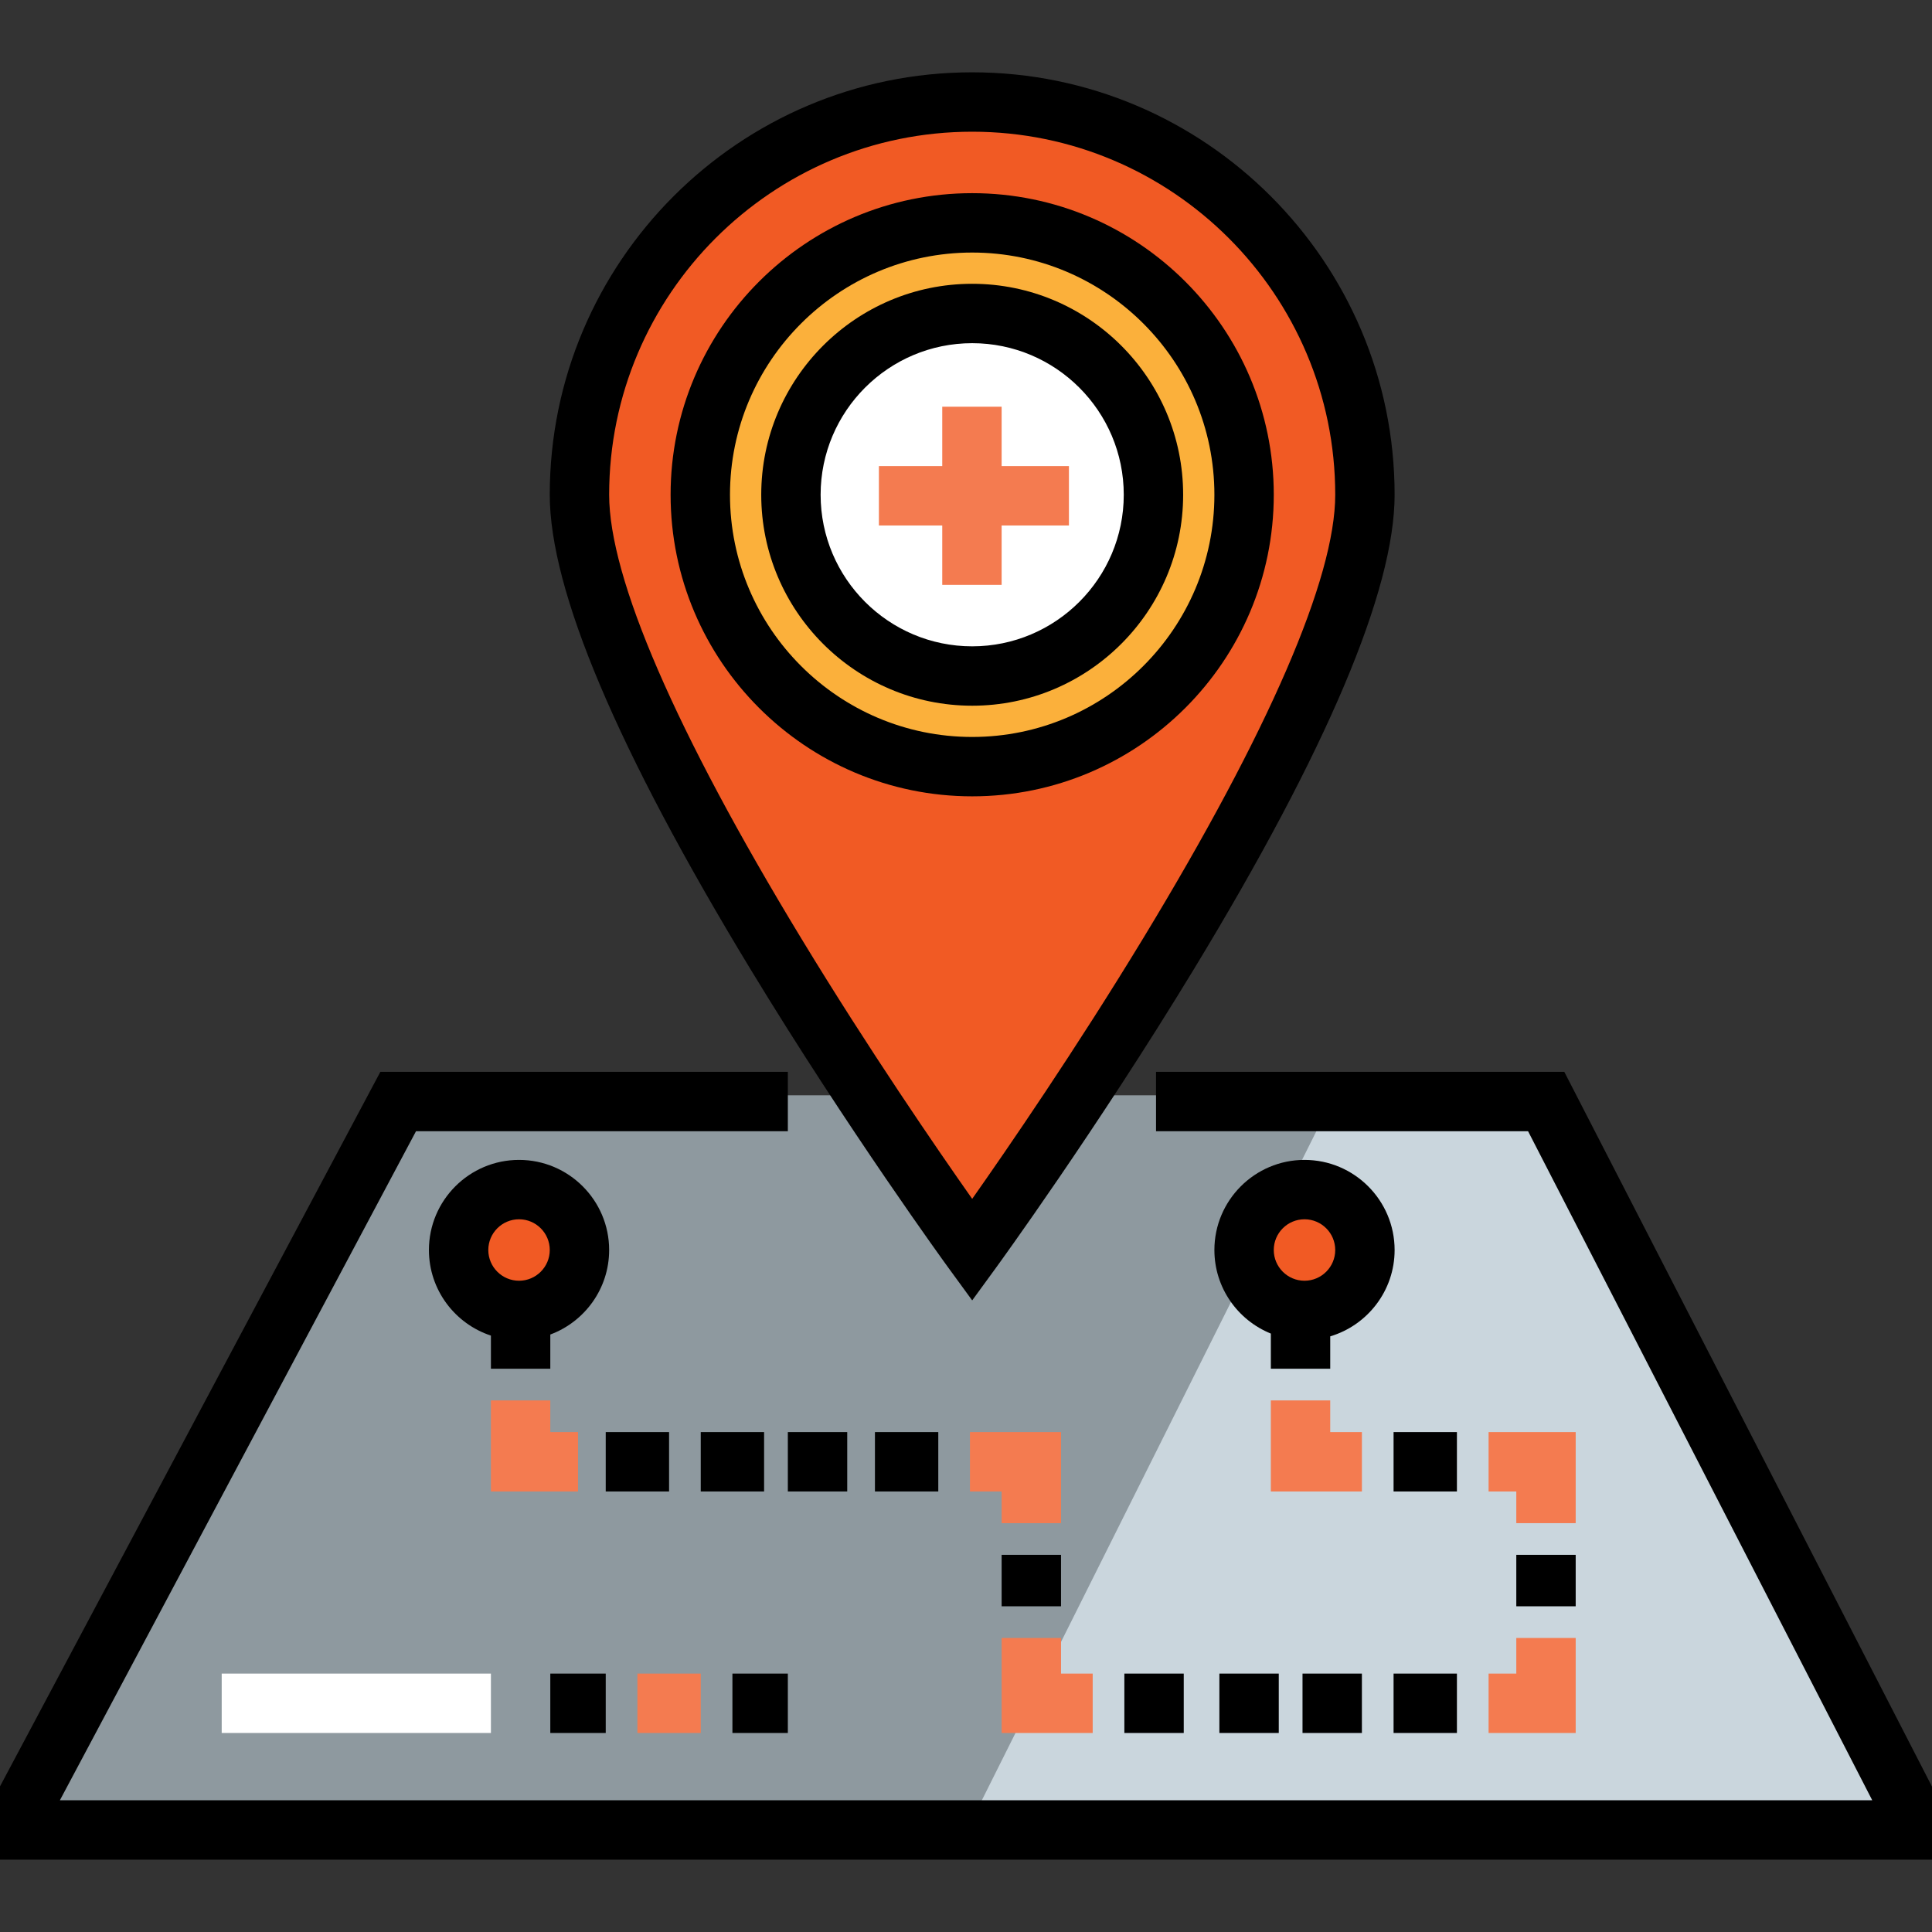
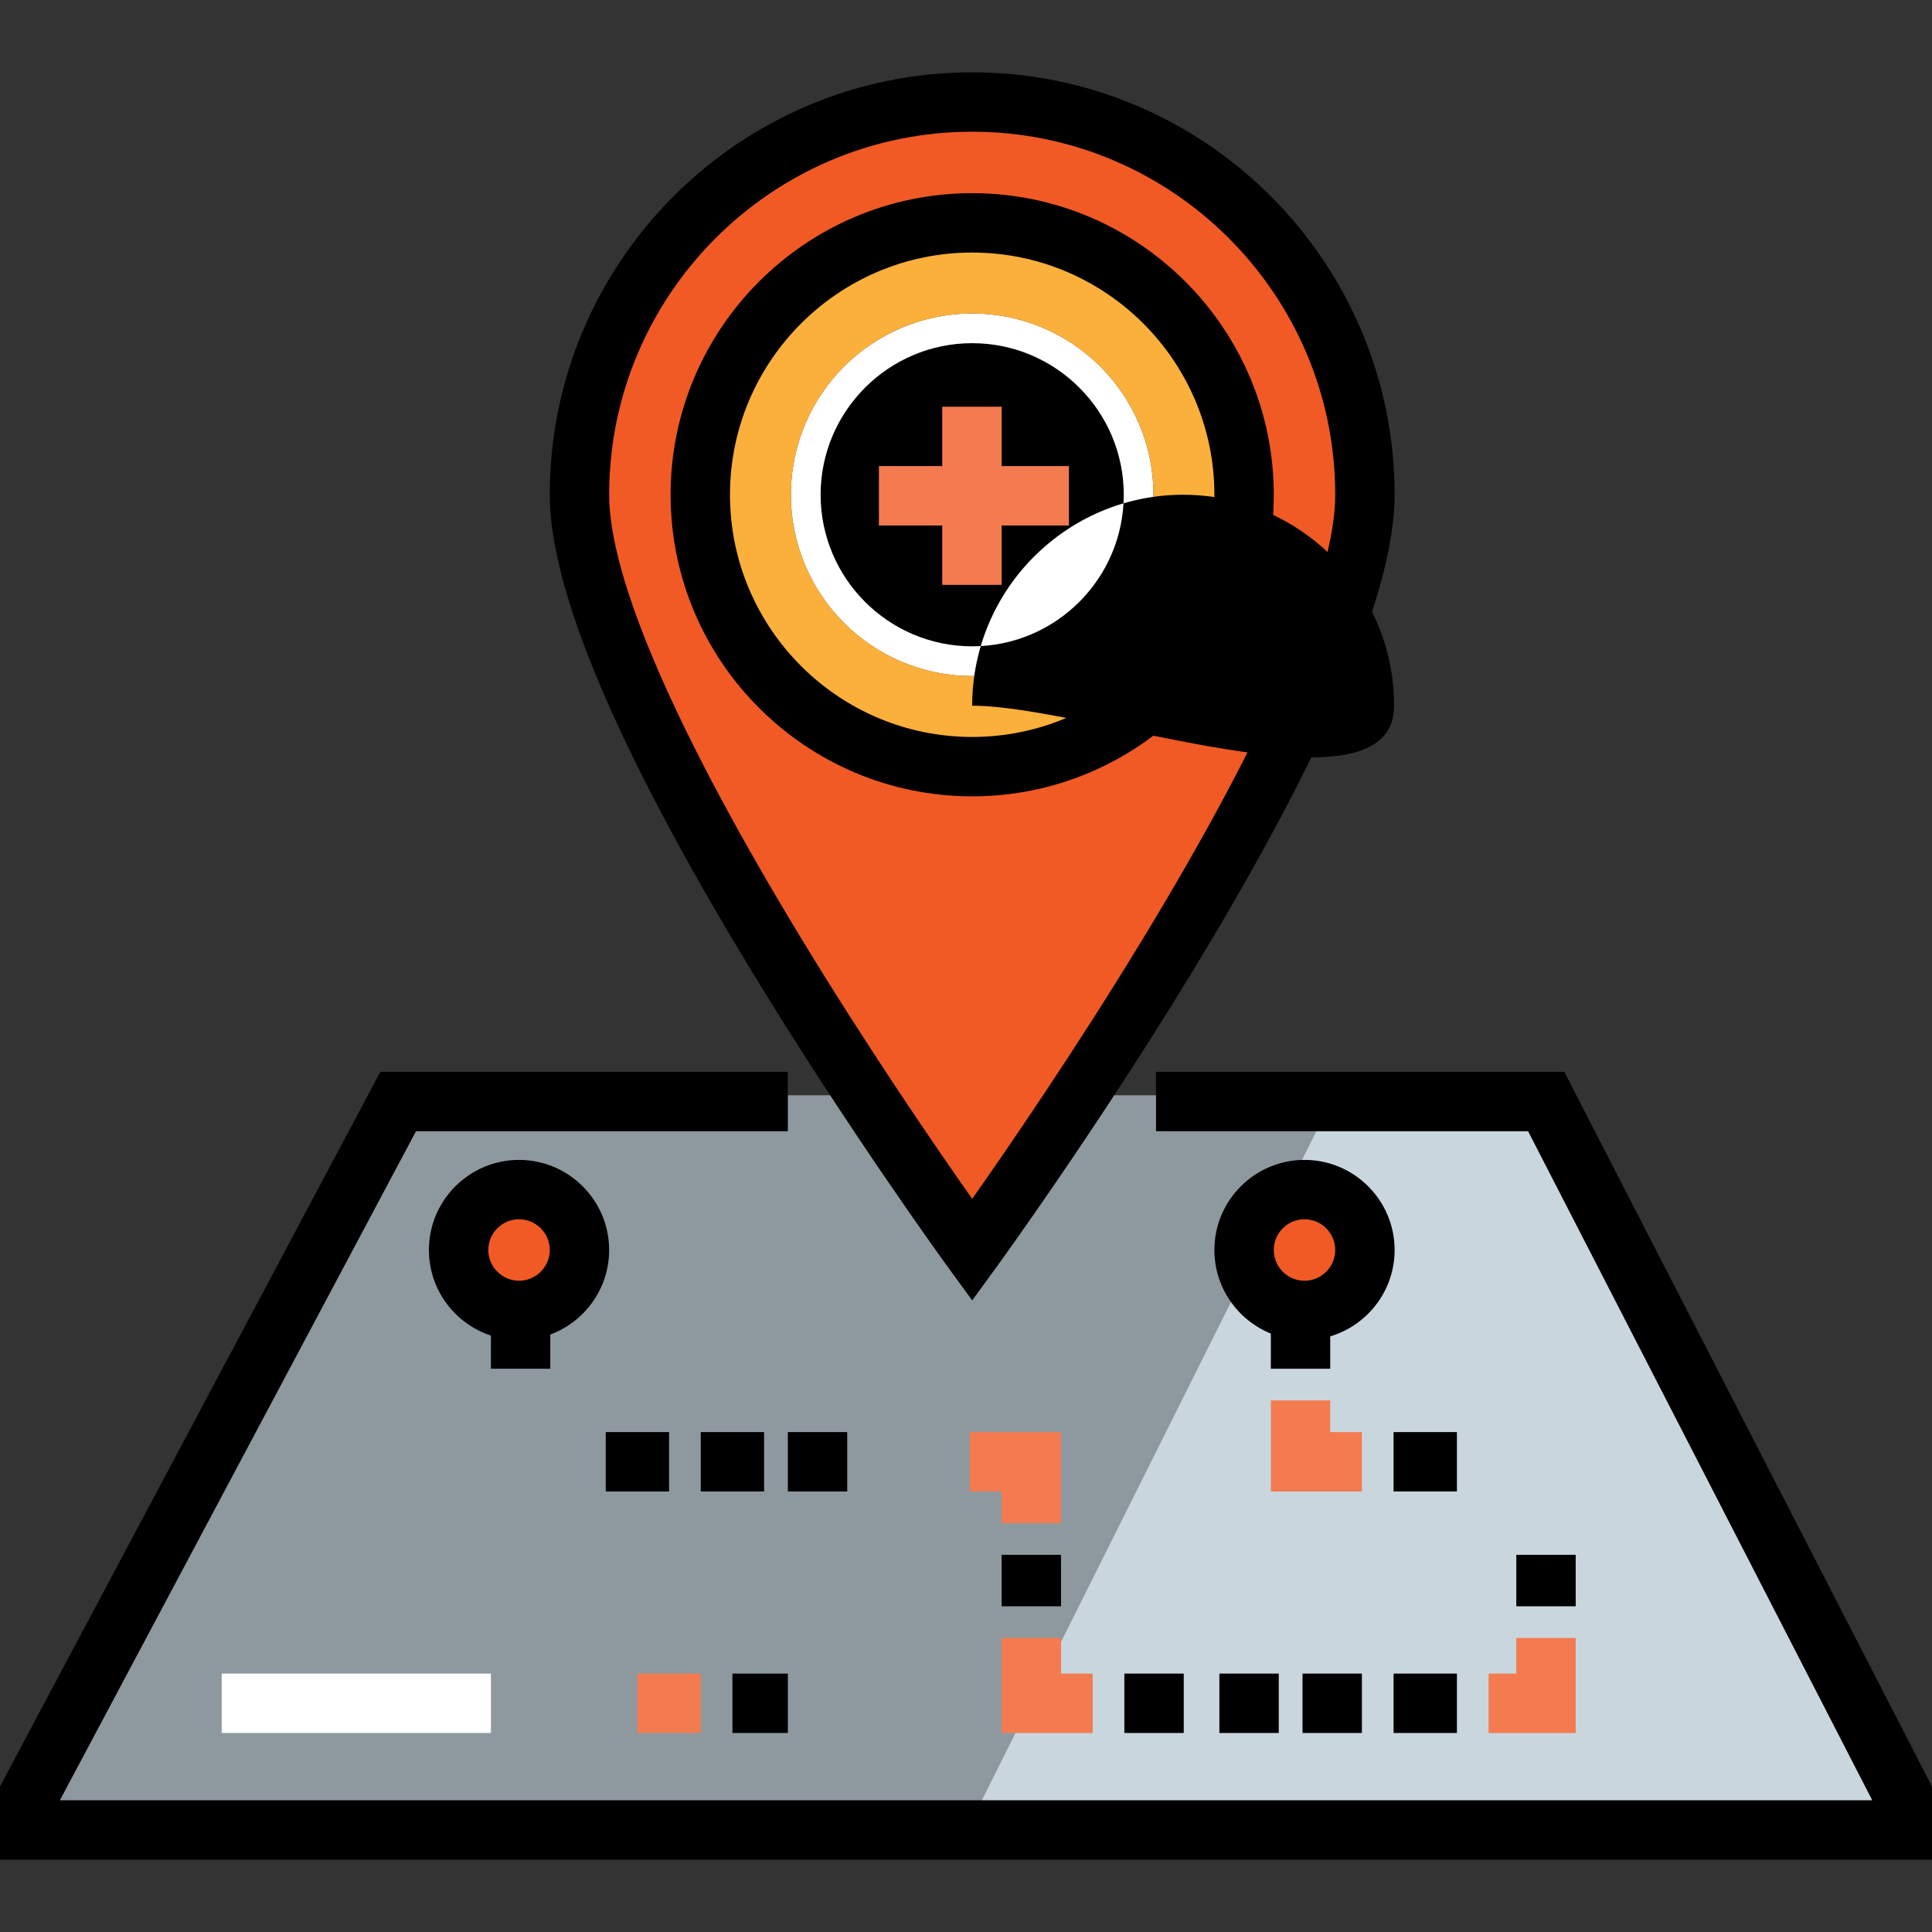
<svg xmlns="http://www.w3.org/2000/svg" version="1.1" id="Layer_1" x="0px" y="0px" viewBox="0 0 512 512" style="enable-background:new 0 0 512 512;" xml:space="preserve">
  <rect x="0" y="0" width="512" height="512" fill="#333333" stroke="none" />
  <circle style="fill:#FFFFFF;" cx="257.637" cy="131.116" r="48.037" />
  <path style="fill:#FBB03B;" d="M257.64,59.06c-39.794,0-72.055,32.26-72.055,72.055s32.26,72.055,72.055,72.055  s72.055-32.26,72.055-72.055C329.694,91.32,297.434,59.06,257.64,59.06z M257.64,179.151c-26.53,0-48.037-21.506-48.037-48.037  s21.506-48.037,48.037-48.037s48.037,21.506,48.037,48.037S284.169,179.151,257.64,179.151z" />
  <polyline style="fill:#CAD6DD;" points="208.787,290.341 105.526,290.341 9.443,475.374 9.443,483.39 504.656,483.39   504.656,475.374 409.754,290.341 306.361,290.341 " />
  <polyline style="fill:#8E999F;" points="353.574,290.341 105.526,290.341 9.443,475.374 9.443,483.39 257.049,483.39 " />
  <g>
    <circle style="fill:#F15A24;" cx="345.705" cy="331.268" r="16.013" />
    <path style="fill:#F15A24;" d="M257.64,27.036c-57.48,0-104.079,46.597-104.079,104.079c0,57.48,104.079,200.151,104.079,200.151   s104.079-142.67,104.079-200.151S315.12,27.036,257.64,27.036z M257.64,203.169c-39.794,0-72.055-32.26-72.055-72.055   s32.26-72.055,72.055-72.055s72.055,32.26,72.055,72.055S297.434,203.169,257.64,203.169z" />
    <circle style="fill:#F15A24;" cx="137.548" cy="331.268" r="16.013" />
  </g>
  <path d="M257.64,344.618l-6.358-8.715c-0.261-0.359-26.514-36.43-52.408-79.074c-35.289-58.119-53.182-100.415-53.182-125.715  c0-61.727,50.219-111.948,111.947-111.948c61.729,0,111.948,50.219,111.948,111.948c0,25.3-17.894,67.597-53.182,125.715  c-25.893,42.644-52.146,78.714-52.409,79.074L257.64,344.618z M257.64,34.905c-53.051,0-96.209,43.159-96.209,96.21  c0,22.062,17.599,62.71,50.897,117.547c17.942,29.55,36.037,55.871,45.313,69.049c9.287-13.197,27.418-39.57,45.369-69.139  c33.26-54.791,50.841-95.407,50.841-117.456C353.85,78.064,310.69,34.905,257.64,34.905z" />
  <path d="M257.64,211.037c-44.07,0-79.923-35.854-79.923-79.923s35.854-79.923,79.923-79.923c44.071,0,79.924,35.854,79.924,79.923  S301.71,211.037,257.64,211.037z M257.64,66.929c-35.392,0-64.186,28.794-64.186,64.186s28.793,64.186,64.186,64.186  s64.187-28.794,64.187-64.186S293.032,66.929,257.64,66.929z" />
-   <path d="M257.64,187.02c-30.826,0-55.905-25.079-55.905-55.906c0-30.826,25.079-55.906,55.905-55.906  c30.827,0,55.906,25.079,55.906,55.906S288.466,187.02,257.64,187.02z M257.64,90.947c-22.148,0-40.167,18.019-40.167,40.168  c0,22.148,18.019,40.168,40.167,40.168s40.168-18.019,40.168-40.168S279.788,90.947,257.64,90.947z" />
+   <path d="M257.64,187.02c0-30.826,25.079-55.906,55.905-55.906  c30.827,0,55.906,25.079,55.906,55.906S288.466,187.02,257.64,187.02z M257.64,90.947c-22.148,0-40.167,18.019-40.167,40.168  c0,22.148,18.019,40.168,40.167,40.168s40.168-18.019,40.168-40.168S279.788,90.947,257.64,90.947z" />
  <polygon points="512,492.832 0,492.832 0,473.411 100.799,284.046 208.787,284.046 208.787,299.783 110.25,299.783 15.867,477.095   496.167,477.095 404.953,299.783 306.361,299.783 306.361,284.046 414.555,284.046 512,473.469 " />
  <path d="M161.43,331.265c0-13.168-10.713-23.881-23.881-23.881s-23.881,10.713-23.881,23.881c0,10.566,6.9,19.546,16.43,22.684  v8.785h15.738v-9.072C154.931,350.286,161.43,341.521,161.43,331.265z M137.55,323.122c4.49,0,8.144,3.653,8.144,8.144  c0,4.49-3.652,8.143-8.144,8.143c-4.49,0-8.144-3.653-8.144-8.143C129.406,326.776,133.058,323.122,137.55,323.122z" />
-   <polygon style="fill:#F47B50;" points="153.18,395.259 130.098,395.259 130.098,371.128 145.836,371.128 145.836,379.521   153.18,379.521 " />
  <rect x="160.525" y="379.52" width="16.787" height="15.738" />
  <rect x="185.705" y="379.52" width="16.787" height="15.738" />
  <rect x="208.787" y="379.52" width="15.738" height="15.738" />
-   <rect x="231.869" y="379.52" width="16.787" height="15.738" />
  <polygon style="fill:#F47B50;" points="281.18,403.652 265.443,403.652 265.443,395.259 257.049,395.259 257.049,379.521   281.18,379.521 " />
  <rect x="265.443" y="412.045" width="15.738" height="13.639" />
  <polygon style="fill:#F47B50;" points="289.574,459.259 265.443,459.259 265.443,434.078 281.18,434.078 281.18,443.521   289.574,443.521 " />
  <rect x="297.967" y="443.52" width="15.738" height="15.738" />
  <rect x="323.148" y="443.52" width="15.738" height="15.738" />
  <rect x="345.18" y="443.52" width="15.738" height="15.738" />
  <polygon style="fill:#F47B50;" points="417.574,459.259 394.492,459.259 394.492,443.521 401.836,443.521 401.836,434.078   417.574,434.078 " />
  <rect x="401.836" y="412.045" width="15.738" height="13.639" />
-   <polygon style="fill:#F47B50;" points="417.574,403.652 401.836,403.652 401.836,395.259 394.492,395.259 394.492,379.521   417.574,379.521 " />
  <rect x="369.311" y="443.52" width="16.787" height="15.738" />
  <path d="M369.587,331.265c0-13.168-10.713-23.881-23.881-23.881c-13.168,0-23.88,10.713-23.88,23.881  c0,10.015,6.2,18.605,14.961,22.146v9.322h15.738v-8.585C362.38,351.207,369.587,342.064,369.587,331.265z M345.706,339.409  c-4.489,0-8.143-3.653-8.143-8.143c0-4.491,3.653-8.144,8.143-8.144c4.49,0,8.144,3.653,8.144,8.144  C353.85,335.756,350.196,339.409,345.706,339.409z" />
  <polygon style="fill:#F47B50;" points="360.918,395.259 336.787,395.259 336.787,371.128 352.525,371.128 352.525,379.521   360.918,379.521 " />
  <rect x="369.311" y="379.52" width="16.787" height="15.738" />
  <rect x="58.754" y="443.52" style="fill:#FFFFFF;" width="71.344" height="15.738" />
-   <rect x="145.836" y="443.52" width="14.689" height="15.738" />
  <rect x="168.918" y="443.52" style="fill:#F47B50;" width="16.787" height="15.738" />
  <rect x="194.098" y="443.52" width="14.689" height="15.738" />
  <polygon style="fill:#F47B50;" points="283.279,123.521 265.443,123.521 265.443,107.783 249.705,107.783 249.705,123.521   232.918,123.521 232.918,139.259 249.705,139.259 249.705,154.996 265.443,154.996 265.443,139.259 283.279,139.259 " />
  <g>
</g>
  <g>
</g>
  <g>
</g>
  <g>
</g>
  <g>
</g>
  <g>
</g>
  <g>
</g>
  <g>
</g>
  <g>
</g>
  <g>
</g>
  <g>
</g>
  <g>
</g>
  <g>
</g>
  <g>
</g>
  <g>
</g>
</svg>